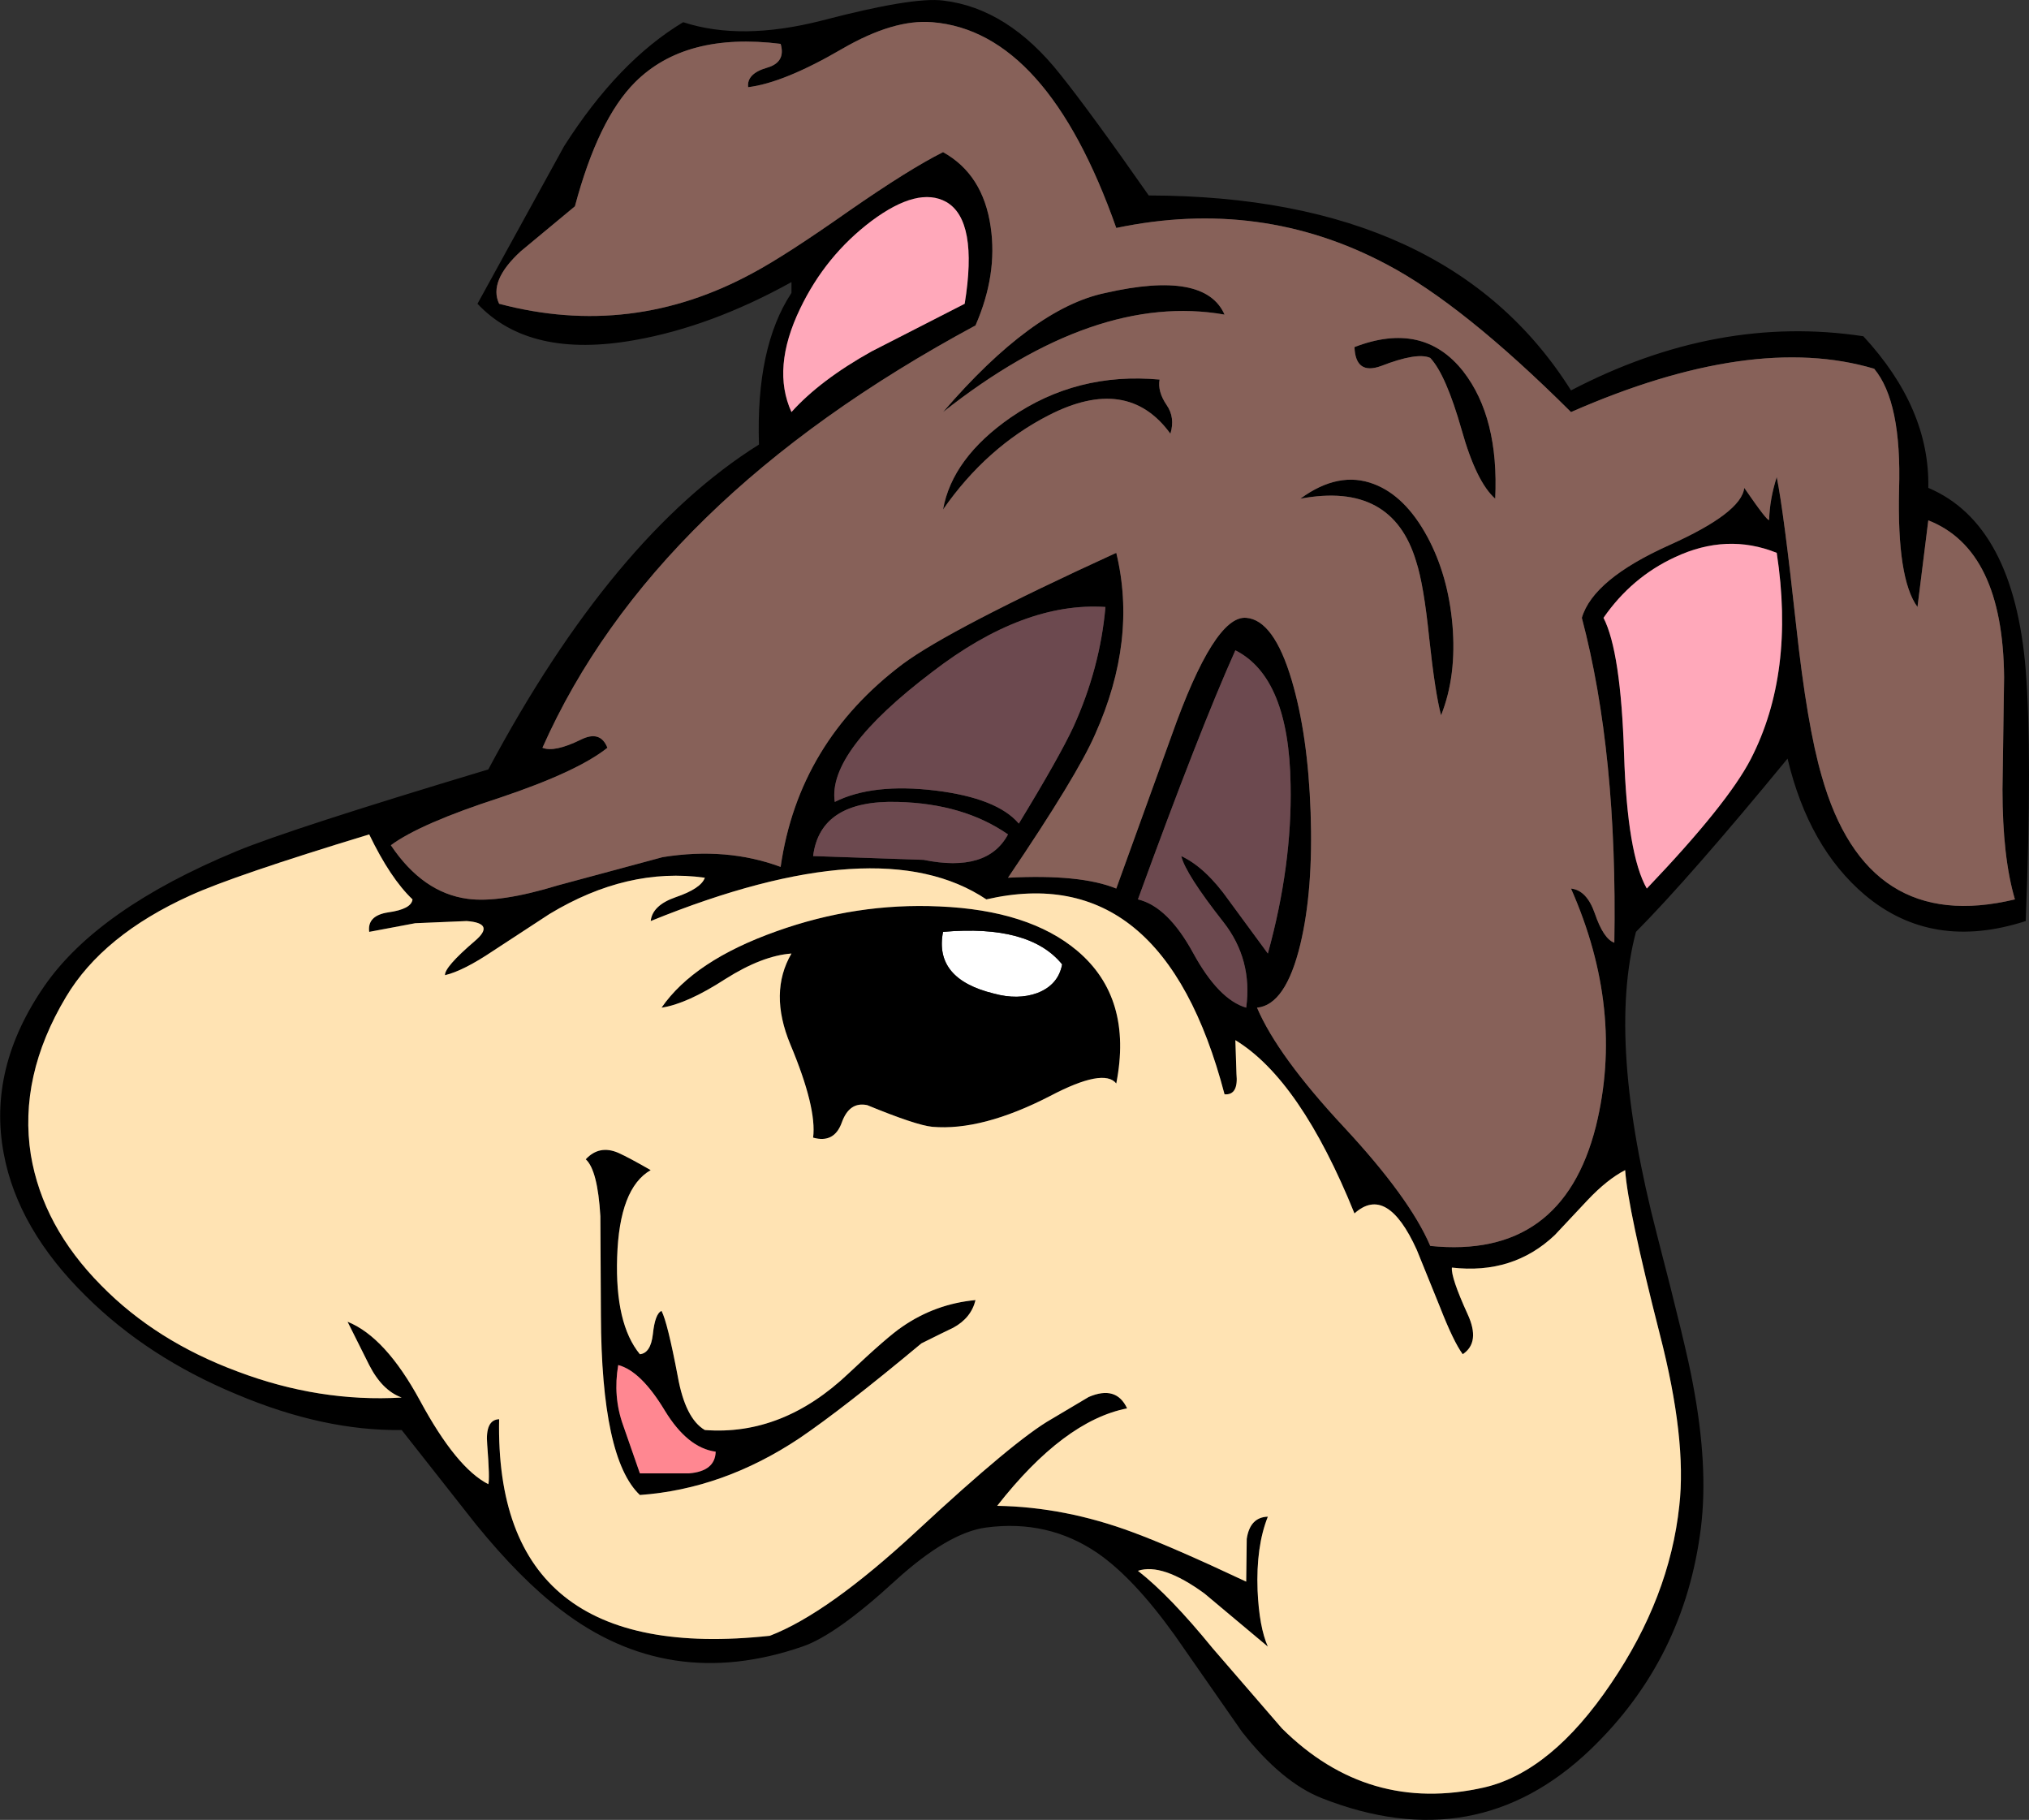
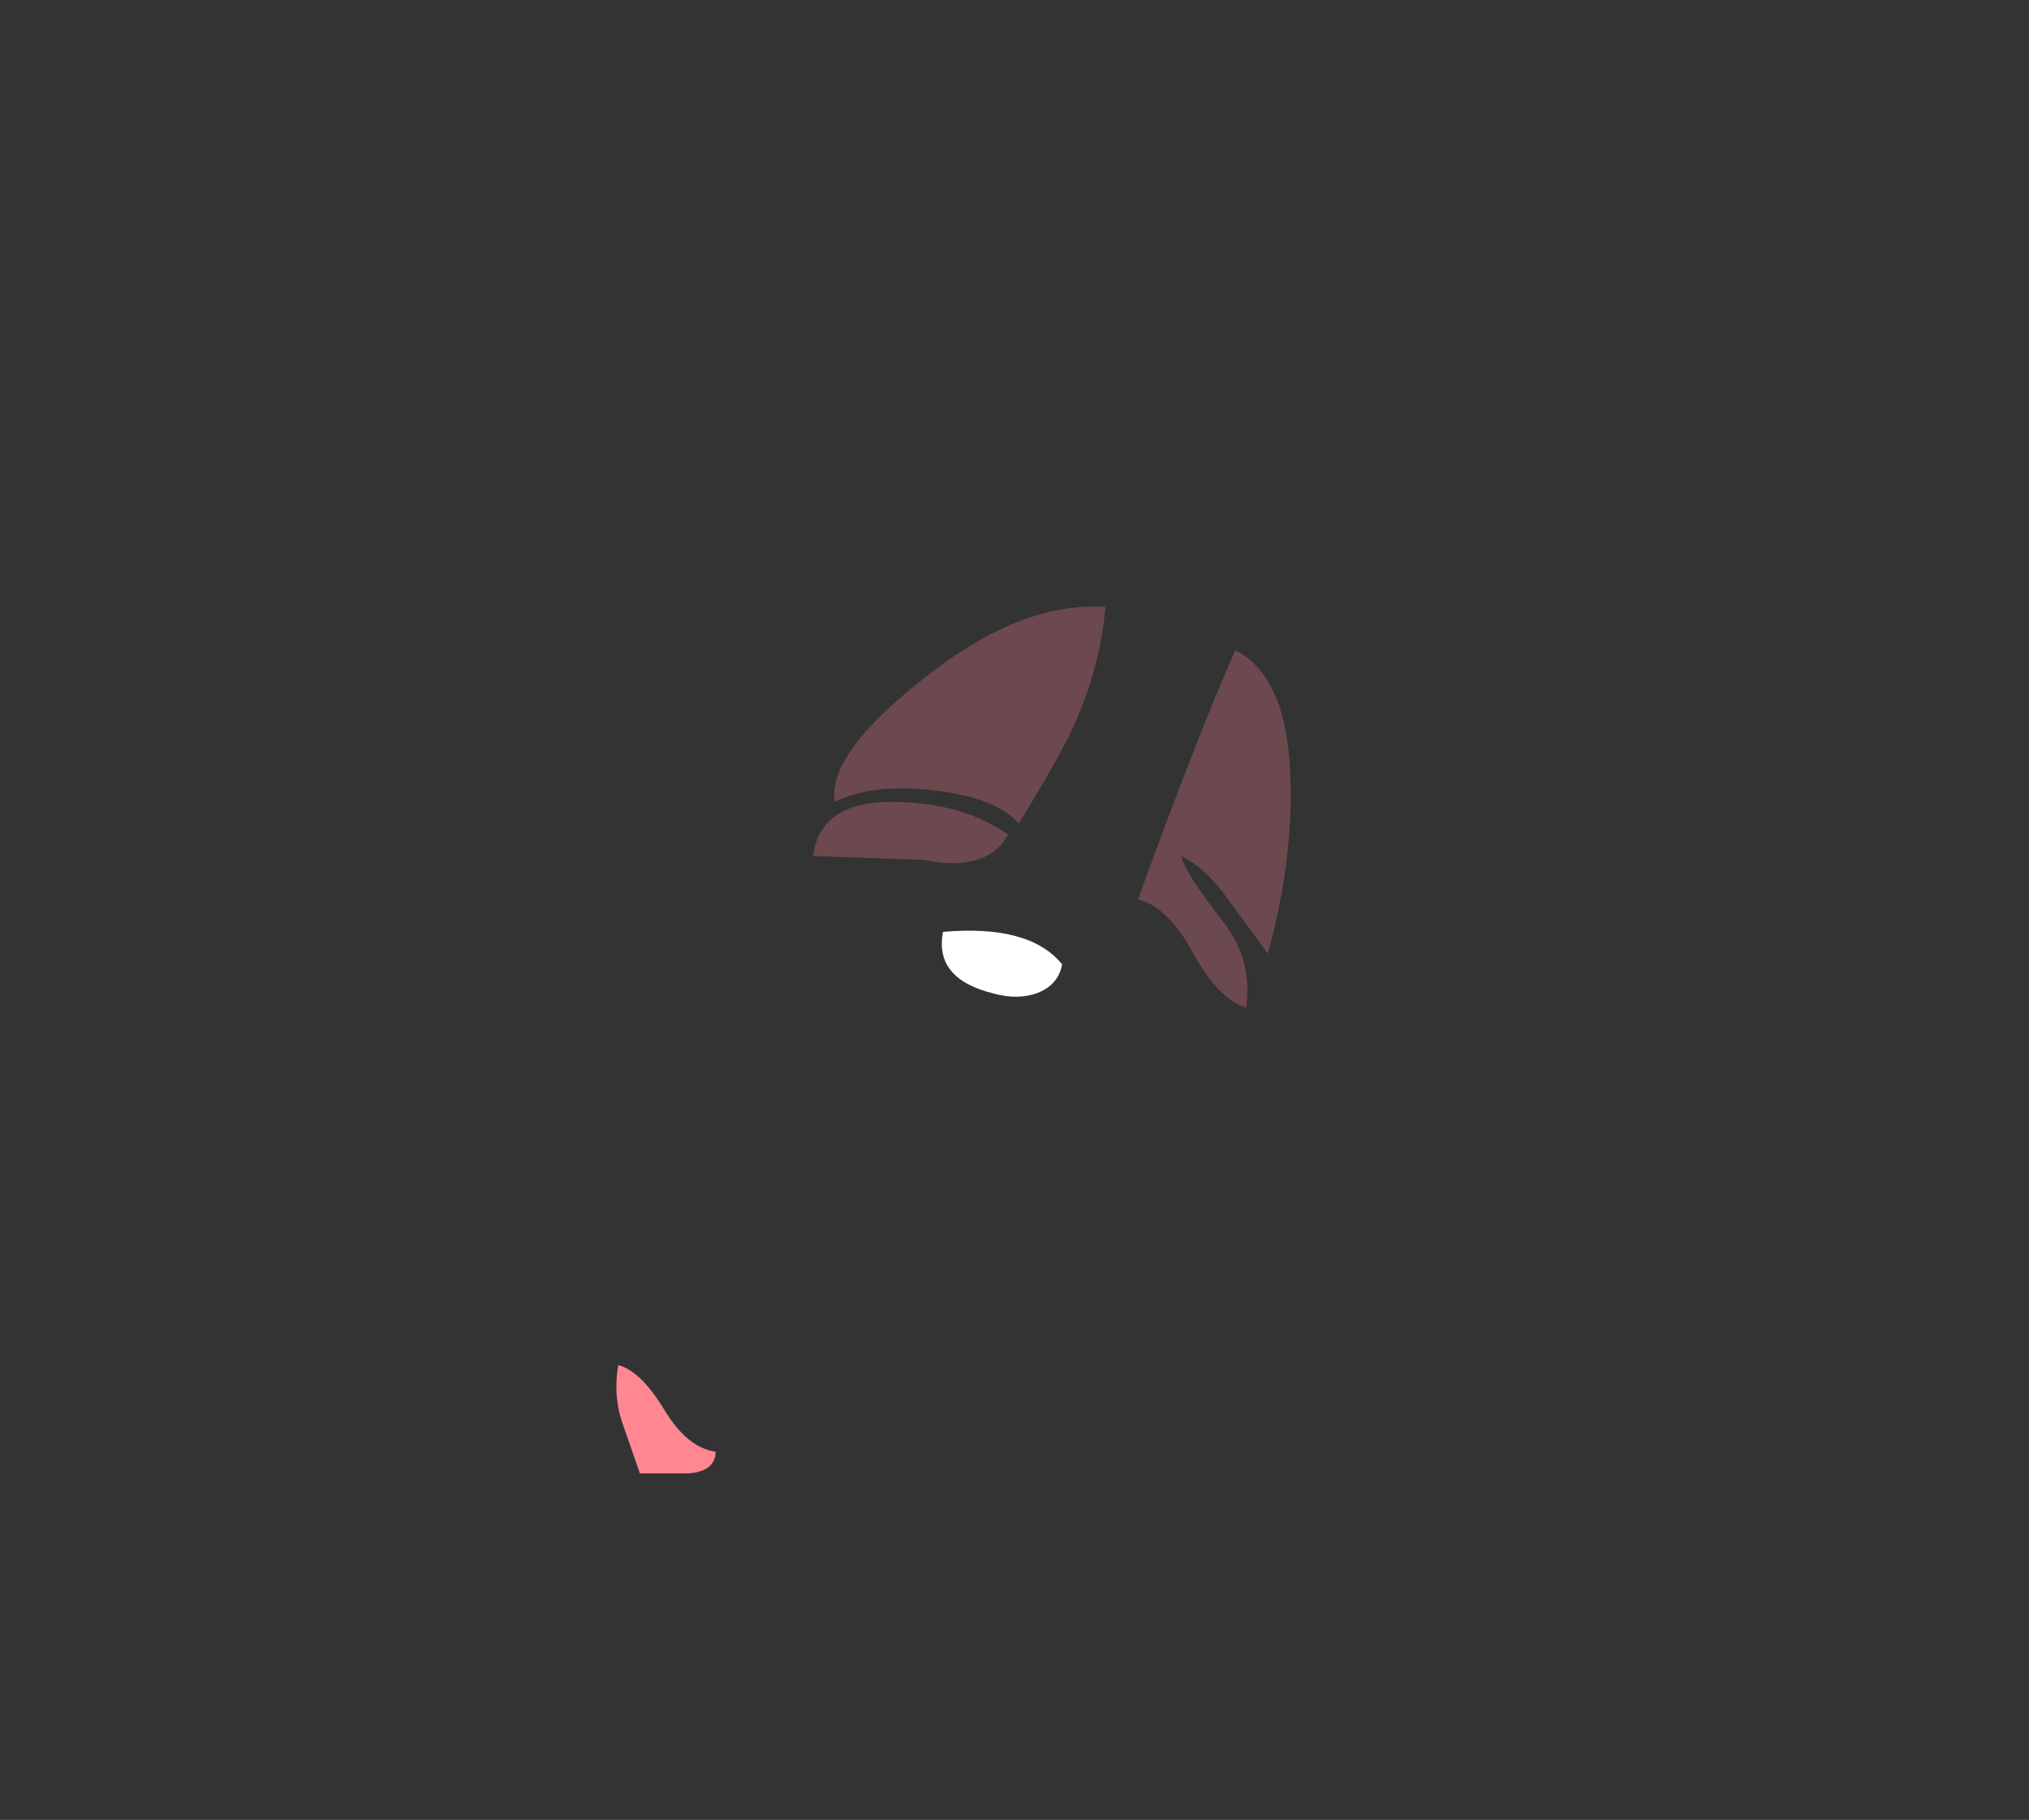
<svg xmlns="http://www.w3.org/2000/svg" height="168.05px" width="187.4px">
  <rect width="100%" height="100%" fill="#333333" stroke="none" />
  <g transform="matrix(1.0, 0.0, 0.0, 1.0, 139.75, 101.1)">
    <path d="M-52.65 -15.05 Q-44.65 -15.75 -41.65 -12.05 -42.0 -10.15 -43.95 -9.4 -45.75 -8.75 -47.95 -9.35 -53.5 -10.7 -52.65 -15.05" fill="#ffffff" fill-rule="evenodd" stroke="none" />
-     <path d="M33.35 -67.05 Q22.1 -70.4 5.35 -63.05 -4.65 -73.0 -11.7 -76.7 -23.3 -82.85 -36.65 -80.05 -43.05 -98.2 -53.65 -99.05 -57.2 -99.35 -61.95 -96.6 -67.35 -93.45 -70.65 -93.05 -70.8 -94.3 -68.9 -94.85 -67.15 -95.35 -67.65 -97.05 -76.45 -98.15 -81.1 -93.5 -84.5 -90.1 -86.65 -82.05 L-91.65 -77.9 Q-94.65 -75.15 -93.65 -73.05 -81.4 -69.8 -70.2 -75.9 -67.2 -77.5 -61.3 -81.65 -55.75 -85.5 -52.65 -87.05 -48.95 -85.0 -48.25 -80.15 -47.6 -75.75 -49.65 -71.05 -79.45 -55.0 -89.65 -32.05 -88.55 -31.6 -86.1 -32.8 -84.3 -33.7 -83.65 -32.05 -86.4 -29.85 -93.55 -27.45 -100.95 -25.05 -103.65 -23.05 -100.7 -18.65 -96.55 -18.1 -93.6 -17.7 -88.2 -19.35 L-78.55 -21.95 Q-72.65 -22.9 -67.65 -21.05 -66.0 -32.55 -56.35 -39.8 -51.95 -43.05 -36.65 -50.05 -34.7 -42.0 -38.6 -33.3 -40.25 -29.5 -46.65 -20.05 -39.95 -20.4 -36.65 -19.05 L-31.55 -33.15 Q-27.6 -44.3 -24.65 -44.05 -22.1 -43.85 -20.45 -38.3 -18.95 -33.25 -18.7 -26.1 -18.45 -18.9 -19.65 -13.9 -21.0 -8.3 -23.65 -8.05 -21.75 -3.6 -15.65 2.95 -9.55 9.5 -7.65 13.95 4.55 15.2 7.65 2.9 10.3 -7.85 5.35 -19.05 6.8 -18.9 7.55 -16.75 8.35 -14.4 9.35 -14.05 9.65 -31.55 6.35 -44.05 7.4 -47.6 14.4 -50.75 21.1 -53.75 21.35 -56.05 23.55 -52.85 23.65 -53.1 23.7 -55.0 24.35 -57.05 25.0 -53.85 26.15 -43.3 27.15 -34.1 28.5 -29.45 32.65 -14.75 46.35 -18.05 45.2 -21.95 45.2 -28.2 L45.35 -38.55 Q45.25 -50.35 38.35 -53.05 L37.35 -45.05 Q35.45 -47.65 35.65 -55.9 35.9 -64.0 33.35 -67.05 M38.35 -56.05 Q46.25 -52.7 47.35 -39.2 47.95 -31.55 47.35 -16.05 38.7 -13.25 32.5 -18.45 27.3 -22.85 25.35 -31.05 16.35 -20.1 11.35 -15.05 8.65 -4.95 13.3 12.95 16.05 23.55 16.6 26.65 18.05 34.25 17.35 39.95 15.85 52.1 7.15 60.45 -3.4 70.55 -17.65 64.95 -21.35 63.5 -25.05 58.8 L-31.25 49.9 Q-35.05 44.6 -38.4 42.3 -42.95 39.2 -48.65 39.95 -52.15 40.4 -57.05 44.85 -62.55 49.9 -65.65 50.95 -78.0 55.2 -87.95 47.55 -91.65 44.75 -95.8 39.65 L-102.65 30.95 Q-109.85 31.05 -117.9 27.65 -126.1 24.25 -131.8 18.6 -138.1 12.4 -139.4 5.45 -140.9 -2.45 -135.65 -10.05 -130.7 -17.2 -117.9 -22.5 -112.95 -24.55 -94.65 -30.05 -83.15 -51.6 -69.65 -60.05 -69.95 -69.05 -66.65 -74.05 L-66.65 -75.05 Q-74.05 -70.95 -81.1 -69.7 -90.85 -67.95 -95.65 -73.05 L-87.65 -87.6 Q-82.65 -95.45 -76.65 -99.05 -71.3 -97.3 -63.85 -99.2 -55.45 -101.4 -52.65 -101.05 -46.65 -100.35 -41.8 -94.2 -39.0 -90.7 -33.65 -83.05 -5.95 -83.0 5.35 -65.05 18.85 -72.1 32.35 -70.05 38.5 -63.4 38.35 -56.05 M24.35 -50.05 Q19.75 -51.9 14.95 -49.65 10.95 -47.8 8.35 -44.05 9.95 -40.95 10.25 -31.45 10.55 -22.2 12.35 -19.05 19.8 -26.85 21.95 -31.0 26.05 -38.95 24.35 -50.05 M10.35 6.95 Q8.7 7.8 6.9 9.7 L3.85 12.95 Q0.0 16.6 -5.65 15.95 -5.75 16.85 -4.2 20.25 -3.0 22.85 -4.65 23.95 -5.5 22.8 -6.75 19.6 L-8.9 14.3 Q-11.65 8.25 -14.65 10.95 -19.65 -1.4 -25.65 -5.05 L-25.55 -1.95 Q-25.35 0.05 -26.65 -0.05 -32.35 -21.8 -48.65 -18.05 -58.5 -24.65 -79.65 -16.05 -79.5 -17.5 -77.35 -18.25 -75.0 -19.05 -74.65 -20.05 -81.8 -21.05 -89.0 -16.7 L-94.2 -13.3 Q-96.95 -11.45 -98.65 -11.05 -98.7 -11.8 -95.9 -14.2 -93.95 -15.85 -96.65 -16.05 L-101.4 -15.85 -105.65 -15.05 Q-105.85 -16.55 -103.9 -16.85 -101.75 -17.15 -101.65 -18.05 -103.7 -20.0 -105.65 -24.05 -118.15 -20.25 -122.2 -18.4 -130.25 -14.75 -133.65 -9.05 -138.05 -1.7 -136.9 5.55 -135.8 12.15 -130.4 17.6 -125.35 22.75 -117.8 25.55 -110.25 28.4 -102.65 27.95 -104.45 27.3 -105.65 24.95 L-107.65 20.95 Q-104.15 22.35 -100.95 28.25 -97.6 34.45 -94.65 35.95 -94.5 35.5 -94.75 32.3 -94.95 30.0 -93.65 29.95 -94.1 52.7 -68.65 49.95 -63.3 47.9 -55.1 40.3 -46.0 31.85 -42.65 29.95 L-39.2 27.9 Q-36.65 26.8 -35.65 28.95 -41.5 30.1 -47.65 37.95 -41.4 38.05 -35.1 40.4 -31.45 41.75 -24.65 44.95 L-24.6 41.0 Q-24.3 39.0 -22.65 38.95 -23.75 41.7 -23.6 45.75 -23.45 49.15 -22.65 50.95 L-28.5 46.05 Q-32.4 43.2 -34.65 43.95 -31.7 46.25 -27.75 51.1 L-21.35 58.5 Q-13.4 66.4 -2.65 63.95 3.55 62.5 9.05 54.35 14.45 46.4 15.35 37.95 16.05 31.8 13.55 22.1 10.6 10.55 10.35 6.95 M-32.0 -63.7 Q-31.2 -62.55 -31.65 -61.05 -35.6 -66.5 -42.9 -62.75 -48.65 -59.8 -52.65 -54.05 -51.8 -58.8 -46.4 -62.55 -40.3 -66.75 -32.65 -66.05 -32.85 -64.95 -32.0 -63.7 M-1.65 -55.05 Q-3.4 -56.6 -4.75 -61.4 -6.2 -66.5 -7.65 -68.05 -8.85 -68.6 -12.2 -67.3 -14.55 -66.45 -14.65 -69.05 -8.3 -71.5 -4.6 -66.8 -1.3 -62.55 -1.65 -55.05 M-7.9 -51.5 Q-6.0 -47.95 -5.6 -43.4 -5.2 -38.7 -6.65 -35.05 -7.2 -37.1 -7.75 -42.2 -8.25 -47.1 -8.95 -49.25 -11.15 -56.65 -19.65 -55.05 -16.1 -57.65 -12.85 -56.4 -9.95 -55.3 -7.9 -51.5 M-26.65 -72.05 Q-38.6 -74.15 -52.65 -63.05 -44.4 -72.65 -37.65 -74.05 -28.45 -76.15 -26.65 -72.05 M-52.35 -82.45 Q-54.95 -83.9 -59.25 -80.7 -63.5 -77.5 -65.85 -72.6 -68.5 -67.1 -66.65 -63.05 -64.0 -66.0 -59.25 -68.65 L-50.65 -73.05 Q-49.4 -80.75 -52.35 -82.45 M-45.65 -25.05 Q-41.9 -31.2 -40.6 -34.0 -38.15 -39.4 -37.65 -45.05 -45.2 -45.55 -53.65 -39.05 -63.35 -31.7 -62.65 -27.05 -59.15 -28.8 -53.35 -28.1 -47.65 -27.4 -45.65 -25.05 M-72.75 -10.7 Q-76.3 -8.4 -78.65 -8.05 -75.65 -12.4 -68.05 -15.1 -60.65 -17.75 -53.0 -17.4 -44.7 -17.05 -40.25 -13.3 -35.1 -8.95 -36.65 -1.05 -37.8 -2.5 -42.75 0.1 -49.05 3.35 -53.65 2.95 -55.15 2.8 -59.65 0.95 -61.3 0.6 -62.0 2.55 -62.7 4.5 -64.65 3.95 -64.3 1.2 -66.75 -4.65 -68.75 -9.45 -66.65 -13.05 -69.35 -12.85 -72.75 -10.7 M-54.45 -21.7 Q-48.55 -20.5 -46.65 -24.05 -50.75 -26.9 -56.85 -27.05 -64.0 -27.25 -64.65 -22.05 L-54.45 -21.7 M-52.65 -15.05 Q-53.5 -10.7 -47.95 -9.35 -45.75 -8.75 -43.95 -9.4 -42.0 -10.15 -41.65 -12.05 -44.65 -15.75 -52.65 -15.05 M-20.55 -28.65 Q-20.7 -38.55 -25.65 -41.05 -28.95 -33.7 -34.65 -18.05 -31.9 -17.4 -29.55 -13.1 -27.2 -8.8 -24.65 -8.05 -24.05 -12.5 -26.75 -15.95 -30.25 -20.4 -30.65 -22.05 -28.4 -21.0 -26.25 -17.95 L-22.65 -13.05 Q-20.4 -21.2 -20.55 -28.65 M-51.7 21.5 Q-52.65 21.95 -54.65 22.95 -61.85 28.95 -65.9 31.7 -72.95 36.4 -80.65 36.95 -84.2 33.6 -84.25 20.35 L-84.3 11.2 Q-84.55 6.95 -85.65 5.95 -84.4 4.6 -82.65 5.35 -81.65 5.8 -79.65 6.95 -82.55 8.6 -82.75 15.0 -82.95 21.15 -80.65 23.95 -79.65 23.85 -79.45 22.1 -79.25 20.2 -78.65 19.95 -78.1 21.0 -77.15 26.0 -76.45 29.9 -74.65 30.95 -67.45 31.5 -61.35 25.7 -57.75 22.3 -56.4 21.4 -53.35 19.3 -49.65 18.95 -50.05 20.6 -51.7 21.5 M-73.65 32.95 Q-76.25 32.6 -78.35 29.15 -80.55 25.5 -82.65 24.95 -83.15 27.85 -82.2 30.5 L-80.65 34.95 -76.1 34.95 Q-73.7 34.75 -73.65 32.95" fill="#000000" fill-rule="evenodd" stroke="none" />
-     <path d="M24.35 -50.05 Q26.05 -38.95 21.95 -31.0 19.8 -26.85 12.35 -19.05 10.55 -22.2 10.25 -31.45 9.95 -40.95 8.35 -44.05 10.95 -47.8 14.95 -49.65 19.75 -51.9 24.35 -50.05 M-52.35 -82.45 Q-49.4 -80.75 -50.65 -73.05 L-59.25 -68.65 Q-64.0 -66.0 -66.65 -63.05 -68.5 -67.1 -65.85 -72.6 -63.5 -77.5 -59.25 -80.7 -54.95 -83.9 -52.35 -82.45" fill="#ffa8ba" fill-rule="evenodd" stroke="none" />
-     <path d="M33.35 -67.05 Q35.9 -64.0 35.65 -55.9 35.45 -47.65 37.35 -45.05 L38.35 -53.05 Q45.25 -50.35 45.35 -38.55 L45.2 -28.2 Q45.2 -21.95 46.35 -18.05 32.65 -14.75 28.5 -29.45 27.15 -34.1 26.15 -43.3 25.0 -53.85 24.35 -57.05 23.7 -55.0 23.65 -53.1 23.55 -52.85 21.35 -56.05 21.1 -53.75 14.4 -50.75 7.4 -47.6 6.35 -44.05 9.65 -31.55 9.35 -14.05 8.35 -14.4 7.55 -16.75 6.8 -18.9 5.35 -19.05 10.3 -7.85 7.65 2.9 4.55 15.2 -7.65 13.95 -9.55 9.5 -15.65 2.95 -21.75 -3.6 -23.65 -8.05 -21.0 -8.3 -19.65 -13.9 -18.45 -18.9 -18.7 -26.1 -18.95 -33.25 -20.45 -38.3 -22.1 -43.85 -24.65 -44.05 -27.6 -44.3 -31.55 -33.15 L-36.65 -19.05 Q-39.95 -20.4 -46.65 -20.05 -40.25 -29.5 -38.6 -33.3 -34.7 -42.0 -36.65 -50.05 -51.95 -43.05 -56.35 -39.8 -66.0 -32.55 -67.65 -21.05 -72.65 -22.9 -78.55 -21.95 L-88.2 -19.35 Q-93.6 -17.7 -96.55 -18.1 -100.7 -18.65 -103.65 -23.05 -100.95 -25.05 -93.55 -27.45 -86.4 -29.85 -83.65 -32.05 -84.3 -33.7 -86.1 -32.8 -88.55 -31.6 -89.65 -32.05 -79.45 -55.0 -49.65 -71.05 -47.6 -75.75 -48.25 -80.15 -48.95 -85.0 -52.65 -87.05 -55.75 -85.5 -61.3 -81.65 -67.2 -77.5 -70.2 -75.9 -81.4 -69.8 -93.65 -73.05 -94.65 -75.15 -91.65 -77.9 L-86.65 -82.05 Q-84.5 -90.1 -81.1 -93.5 -76.45 -98.15 -67.65 -97.05 -67.15 -95.35 -68.9 -94.85 -70.8 -94.3 -70.65 -93.05 -67.35 -93.45 -61.95 -96.6 -57.2 -99.35 -53.65 -99.05 -43.05 -98.2 -36.65 -80.05 -23.3 -82.85 -11.7 -76.7 -4.65 -73.0 5.35 -63.05 22.1 -70.4 33.35 -67.05 M-32.0 -63.7 Q-32.85 -64.95 -32.65 -66.05 -40.3 -66.75 -46.4 -62.55 -51.8 -58.8 -52.65 -54.05 -48.65 -59.8 -42.9 -62.75 -35.6 -66.5 -31.65 -61.05 -31.2 -62.55 -32.0 -63.7 M-26.65 -72.05 Q-28.45 -76.15 -37.65 -74.05 -44.4 -72.65 -52.65 -63.05 -38.6 -74.15 -26.65 -72.05 M-7.9 -51.5 Q-9.95 -55.3 -12.85 -56.4 -16.1 -57.65 -19.65 -55.05 -11.15 -56.65 -8.95 -49.25 -8.25 -47.1 -7.75 -42.2 -7.2 -37.1 -6.65 -35.05 -5.2 -38.7 -5.6 -43.4 -6.0 -47.95 -7.9 -51.5 M-1.65 -55.05 Q-1.3 -62.55 -4.6 -66.8 -8.3 -71.5 -14.65 -69.05 -14.55 -66.45 -12.2 -67.3 -8.85 -68.6 -7.65 -68.05 -6.2 -66.5 -4.75 -61.4 -3.4 -56.6 -1.65 -55.05" fill="#876159" fill-rule="evenodd" stroke="none" />
    <path d="M-45.65 -25.05 Q-47.65 -27.4 -53.35 -28.1 -59.15 -28.8 -62.65 -27.05 -63.35 -31.7 -53.65 -39.05 -45.2 -45.55 -37.65 -45.05 -38.15 -39.4 -40.6 -34.0 -41.9 -31.2 -45.65 -25.05 M-54.45 -21.7 L-64.65 -22.05 Q-64.0 -27.25 -56.85 -27.05 -50.75 -26.9 -46.65 -24.05 -48.55 -20.5 -54.45 -21.7 M-20.55 -28.65 Q-20.4 -21.2 -22.65 -13.05 L-26.25 -17.95 Q-28.4 -21.0 -30.65 -22.05 -30.25 -20.4 -26.75 -15.95 -24.05 -12.5 -24.65 -8.05 -27.2 -8.8 -29.55 -13.1 -31.9 -17.4 -34.65 -18.05 -28.95 -33.7 -25.65 -41.05 -20.7 -38.55 -20.55 -28.65" fill="#6c494f" fill-rule="evenodd" stroke="none" />
-     <path d="M10.35 6.95 Q10.6 10.55 13.55 22.1 16.05 31.8 15.35 37.95 14.45 46.4 9.05 54.35 3.55 62.5 -2.65 63.95 -13.4 66.4 -21.35 58.5 L-27.75 51.1 Q-31.7 46.25 -34.65 43.95 -32.4 43.2 -28.5 46.05 L-22.65 50.95 Q-23.45 49.15 -23.6 45.75 -23.75 41.7 -22.65 38.95 -24.3 39.0 -24.6 41.0 L-24.65 44.95 Q-31.45 41.75 -35.1 40.4 -41.4 38.05 -47.65 37.95 -41.5 30.1 -35.65 28.95 -36.65 26.8 -39.2 27.9 L-42.65 29.95 Q-46.0 31.85 -55.1 40.3 -63.3 47.9 -68.65 49.95 -94.1 52.7 -93.65 29.95 -94.95 30.0 -94.75 32.3 -94.5 35.5 -94.65 35.95 -97.6 34.45 -100.95 28.25 -104.15 22.35 -107.65 20.95 L-105.65 24.95 Q-104.45 27.3 -102.65 27.95 -110.25 28.4 -117.8 25.55 -125.35 22.75 -130.4 17.6 -135.8 12.15 -136.9 5.55 -138.05 -1.7 -133.65 -9.05 -130.25 -14.75 -122.2 -18.4 -118.15 -20.25 -105.65 -24.05 -103.7 -20.0 -101.65 -18.05 -101.75 -17.15 -103.9 -16.85 -105.85 -16.55 -105.65 -15.05 L-101.4 -15.85 -96.65 -16.05 Q-93.95 -15.85 -95.9 -14.2 -98.7 -11.8 -98.65 -11.05 -96.95 -11.45 -94.2 -13.3 L-89.0 -16.7 Q-81.8 -21.05 -74.65 -20.05 -75.0 -19.05 -77.35 -18.25 -79.5 -17.5 -79.65 -16.05 -58.5 -24.65 -48.65 -18.05 -32.35 -21.8 -26.65 -0.05 -25.35 0.05 -25.55 -1.95 L-25.65 -5.05 Q-19.65 -1.4 -14.65 10.95 -11.65 8.25 -8.9 14.3 L-6.75 19.6 Q-5.5 22.8 -4.65 23.95 -3.0 22.85 -4.2 20.25 -5.75 16.85 -5.65 15.95 0.0 16.6 3.85 12.95 L6.9 9.7 Q8.7 7.8 10.35 6.95 M-72.75 -10.7 Q-69.35 -12.85 -66.65 -13.05 -68.75 -9.45 -66.75 -4.65 -64.3 1.2 -64.65 3.95 -62.7 4.5 -62.0 2.55 -61.3 0.6 -59.65 0.95 -55.15 2.8 -53.65 2.95 -49.05 3.35 -42.75 0.1 -37.8 -2.5 -36.65 -1.05 -35.1 -8.95 -40.25 -13.3 -44.7 -17.05 -53.0 -17.4 -60.65 -17.75 -68.05 -15.1 -75.65 -12.4 -78.65 -8.05 -76.3 -8.4 -72.75 -10.7 M-51.7 21.5 Q-50.05 20.6 -49.65 18.95 -53.35 19.3 -56.4 21.4 -57.75 22.3 -61.35 25.7 -67.45 31.5 -74.65 30.95 -76.45 29.9 -77.15 26.0 -78.1 21.0 -78.65 19.95 -79.25 20.2 -79.45 22.1 -79.65 23.85 -80.65 23.95 -82.95 21.15 -82.75 15.0 -82.55 8.6 -79.65 6.95 -81.65 5.8 -82.65 5.35 -84.4 4.6 -85.65 5.95 -84.55 6.95 -84.3 11.2 L-84.25 20.35 Q-84.2 33.6 -80.65 36.95 -72.95 36.4 -65.9 31.7 -61.85 28.95 -54.65 22.95 -52.65 21.95 -51.7 21.5" fill="#ffe3b3" fill-rule="evenodd" stroke="none" />
    <path d="M-73.65 32.95 Q-73.7 34.75 -76.1 34.95 L-80.65 34.95 -82.2 30.5 Q-83.15 27.85 -82.65 24.95 -80.55 25.5 -78.35 29.15 -76.25 32.6 -73.65 32.95" fill="#ff8791" fill-rule="evenodd" stroke="none" />
  </g>
</svg>